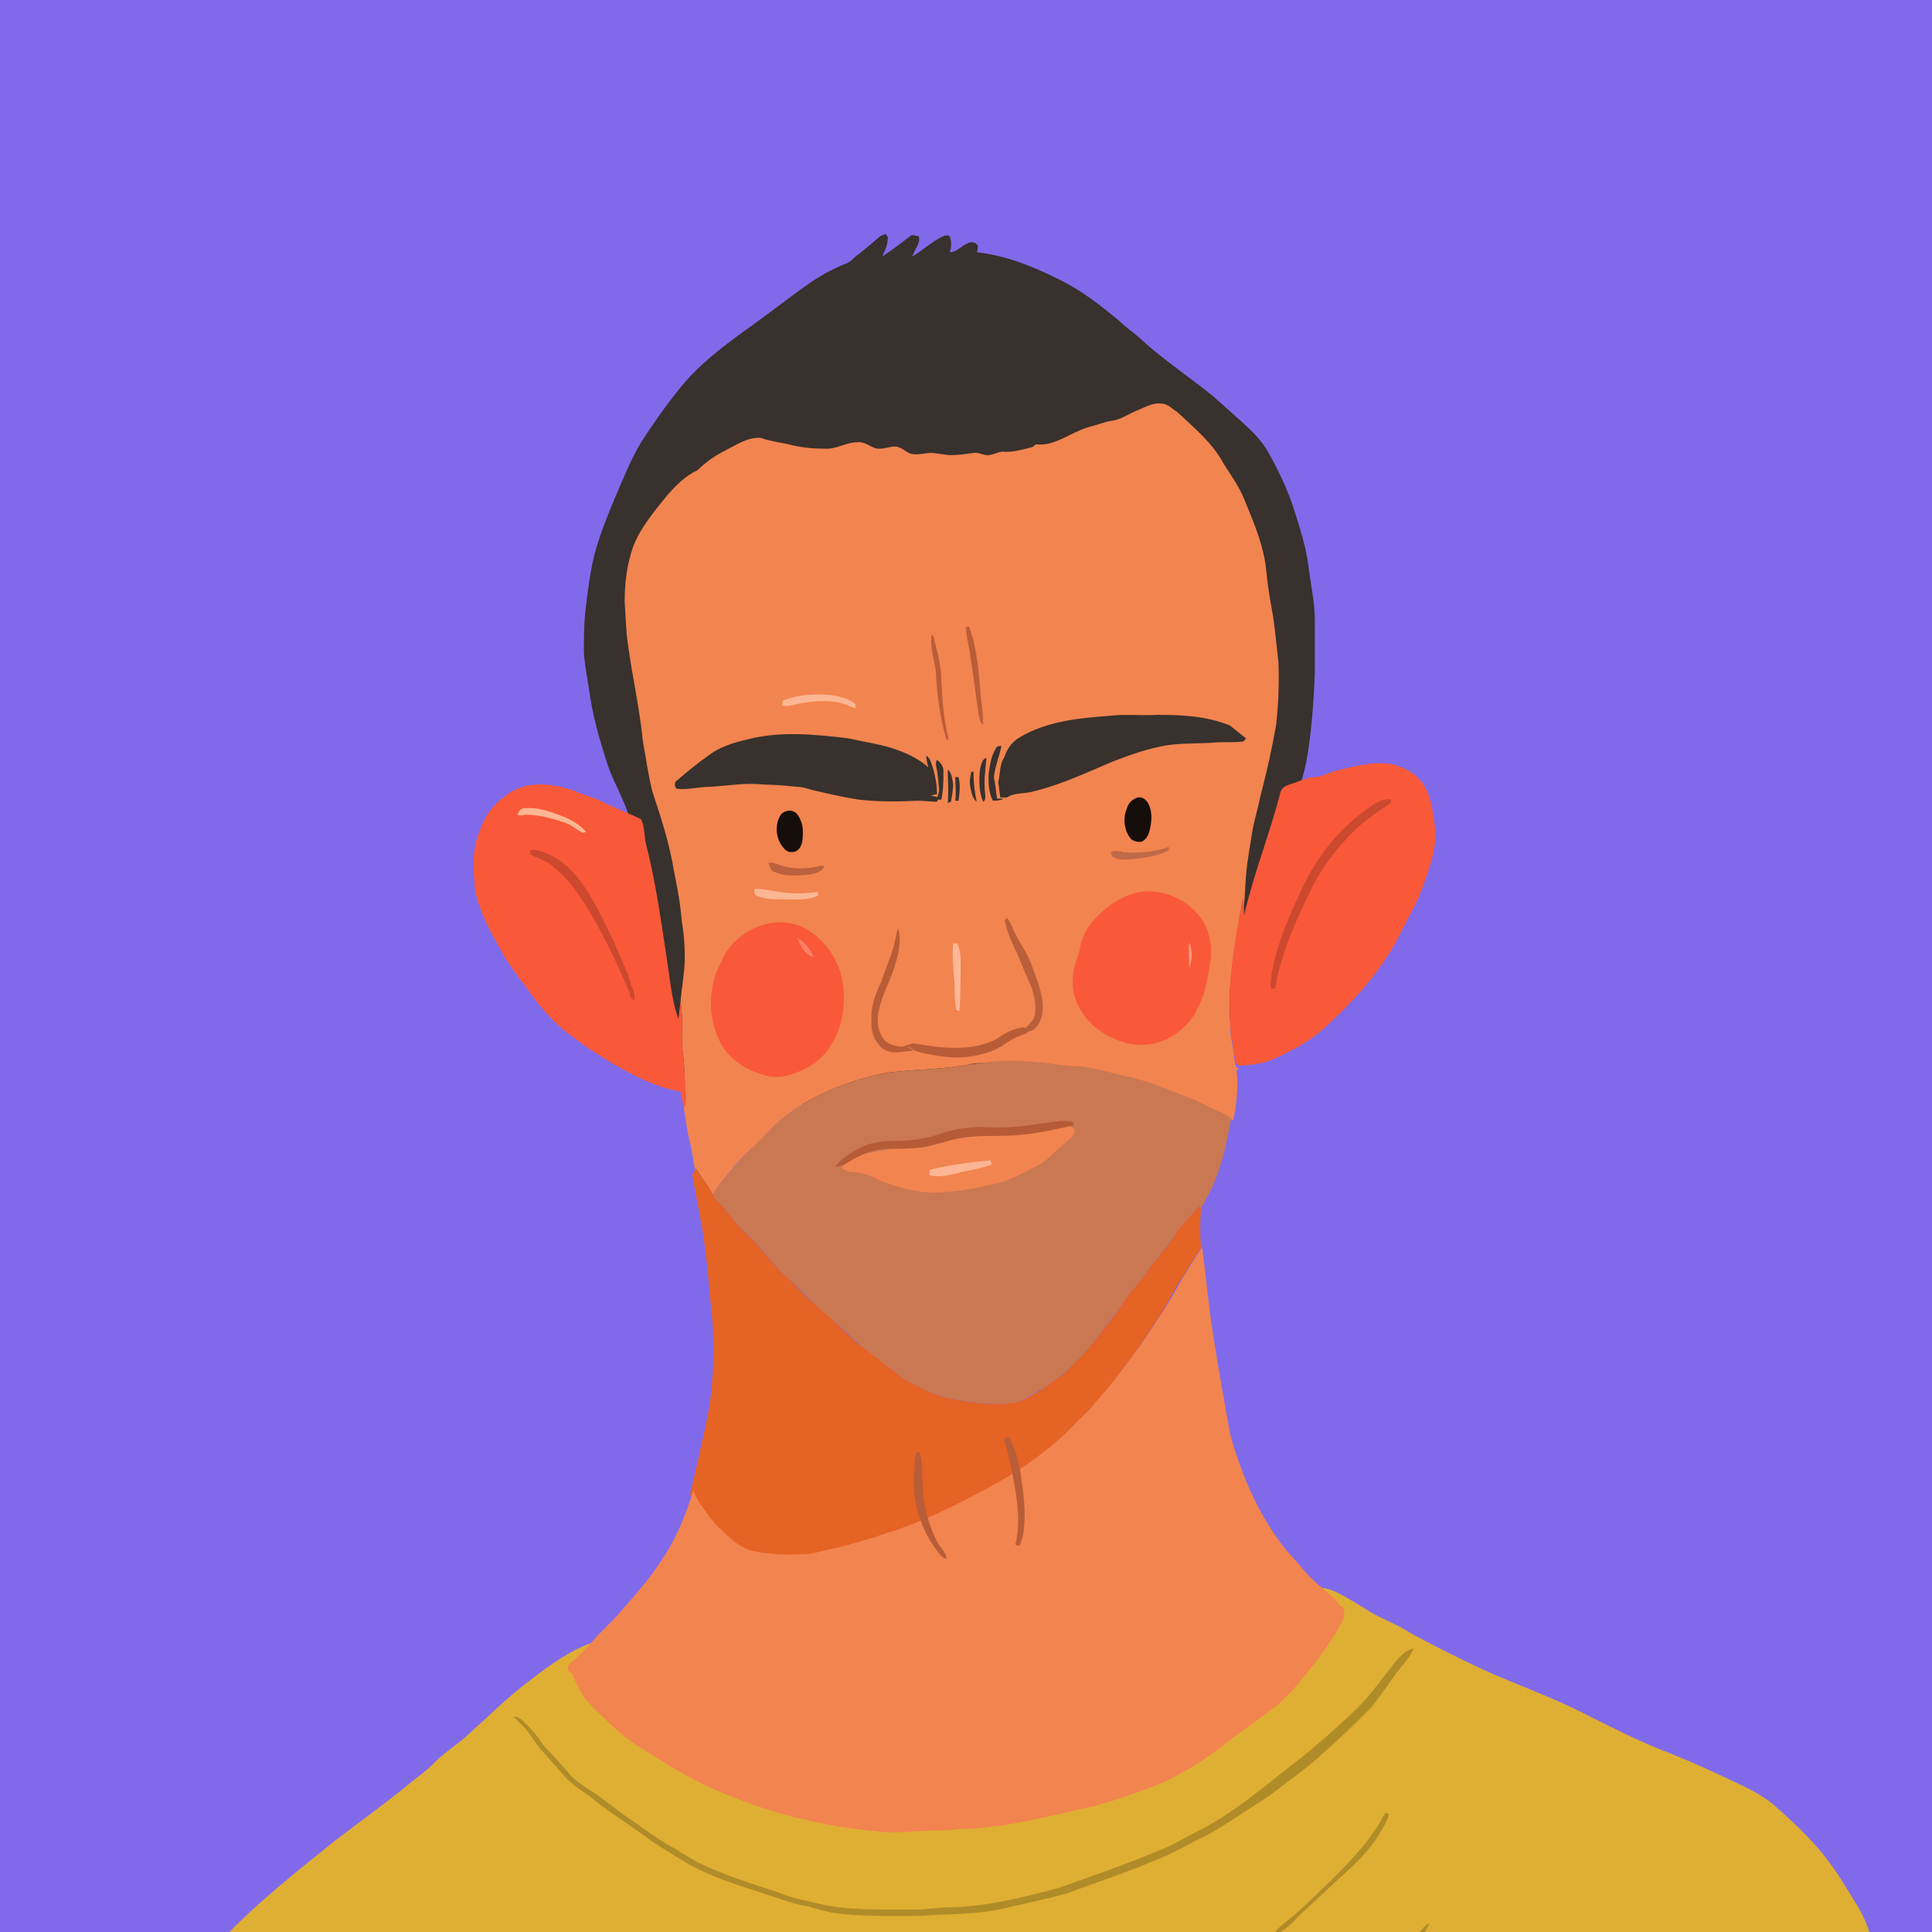
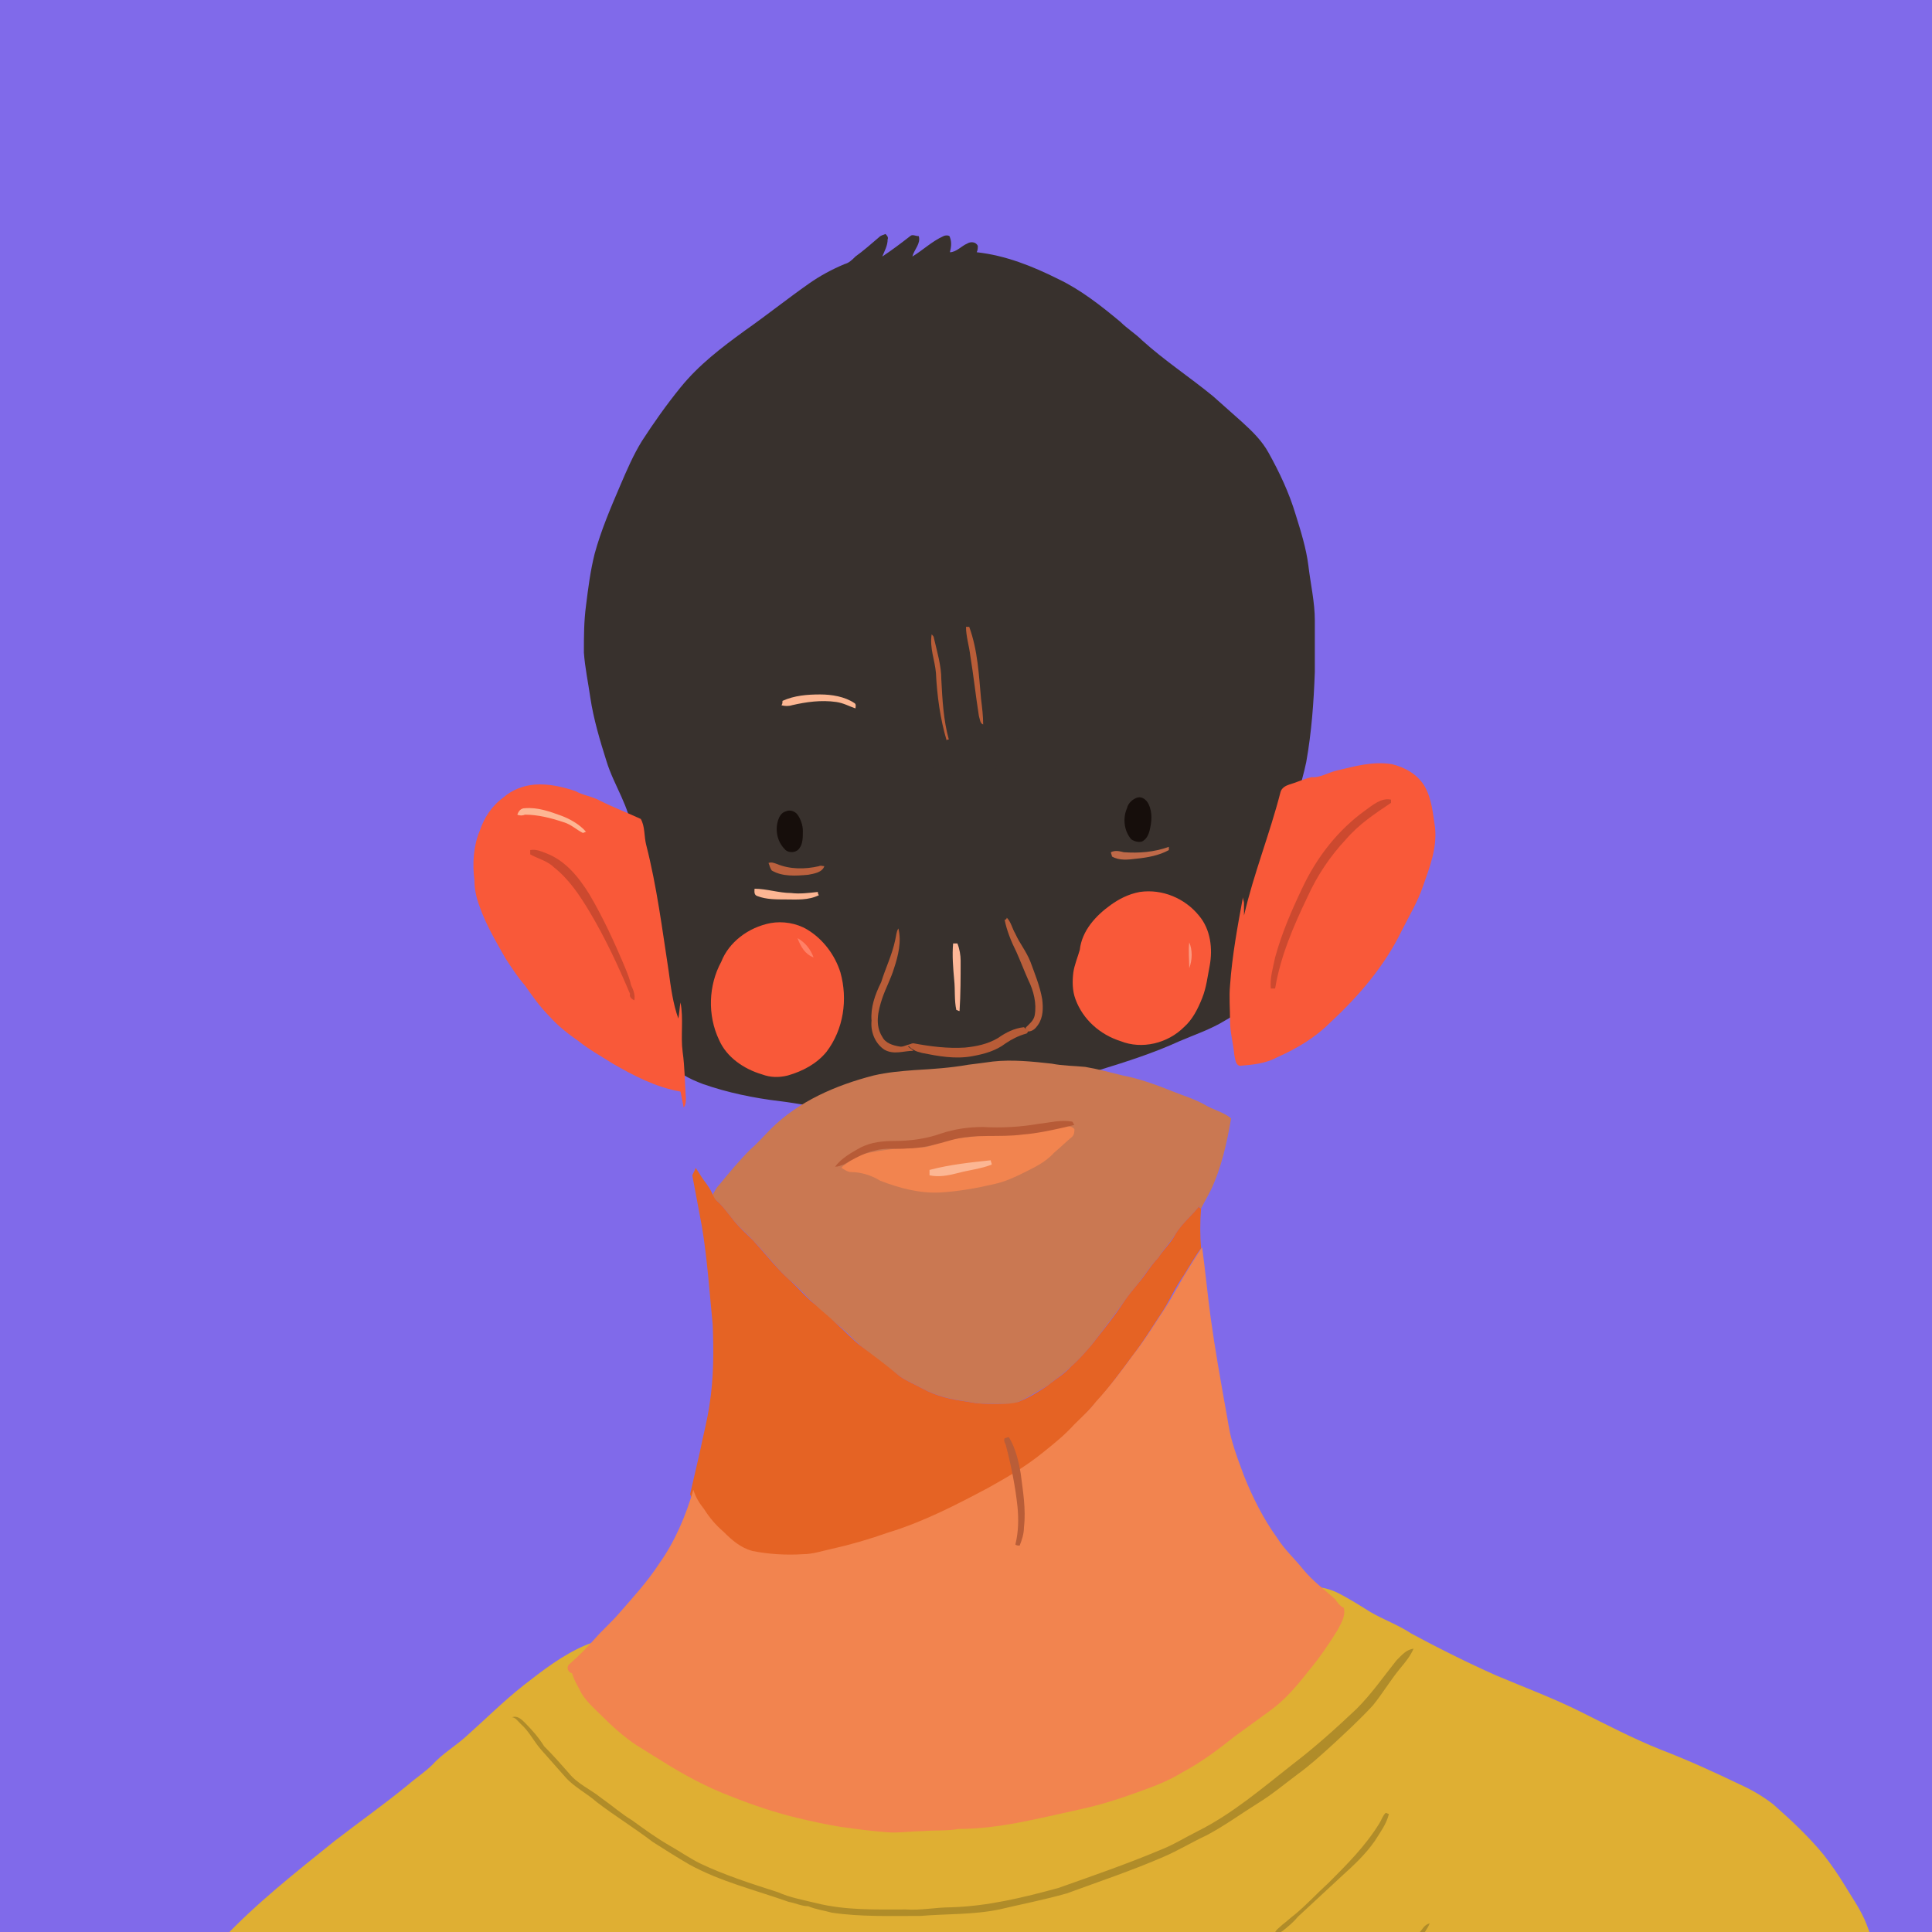
<svg xmlns="http://www.w3.org/2000/svg" xmlns:xlink="http://www.w3.org/1999/xlink" version="1.1" id="Layer_1" x="0px" y="0px" viewBox="0 0 180 180" style="enable-background:new 0 0 180 180;" xml:space="preserve">
  <style type="text/css">
	.st0{clip-path:url(#SVGID_2_);}
	.st1{fill:#DFAF33;}
	.st2{fill:#38312D;}
	.st3{fill:#F2844F;}
	.st4{fill:#F95939;}
	.st5{fill:#CA7852;}
	.st6{fill:#E56324;}
	.st7{fill:#B95D38;}
	.st8{fill:#FCB692;}
	.st9{fill:#160E0B;}
	.st10{fill:#FDB694;}
	.st11{fill:#BF6948;}
	.st12{fill:#BB613E;}
	.st13{fill:#FDB693;}
	.st14{fill:#BA5F3B;}
	.st15{fill:#FEB797;}
	.st16{fill:#FB9980;}
	.st17{fill:#FF8066;}
	.st18{fill:#CC492F;}
	.st19{fill:#B85C37;}
	.st20{fill:#B75B37;}
	.st21{fill:#FCB693;}
	.st22{fill:#B08C29;}
</style>
  <g>
    <defs>
      <rect id="SVGID_1_" width="180" height="180" />
    </defs>
    <use xlink:href="#SVGID_1_" style="overflow:visible;fill:#806AEA;" />
    <clipPath id="SVGID_2_">
      <use xlink:href="#SVGID_1_" style="overflow:visible;" />
    </clipPath>
    <g class="st0">
      <g>
        <path class="st1" d="M181,218.4c0.1-0.4,0.2-0.8,0.2-1.3c0.2-4.9-0.5-9.6-2.1-14.2c-0.2-3.1-0.7-6.1-1.5-9.1     c-0.1-0.3-0.2-0.5-0.3-0.8c-0.4-2.2-0.9-4.3-1.5-6.4c-0.7-2.6-1-5.3-2.1-7.8c-0.5-1.1-1.2-2.1-1.8-3.1c-0.6-1-1.3-2-2-2.9     c-1.4-1.7-3-3.2-4.7-4.7c-0.9-0.7-1.9-1.3-3-1.8c-2.5-1.2-4.9-2.3-7.5-3.3c-2.5-1-5-2.3-7.4-3.5c-2.6-1.3-5.3-2.3-7.9-3.4     c-2.7-1.2-5.3-2.5-7.9-3.9c-1.2-0.8-2.6-1.3-3.8-2c-0.8-0.5-1.6-1-2.5-1.5c-0.7-0.4-1.4-0.7-2.2-0.8c-1.5,0-3,0.1-4.6,0.1     c-3.4,0.1-6.9,0.1-10.3,0.1c-2.7,0-5.3,0-8,0.1c-2.5,0.1-5.1,0.2-7.6,0.3c-5.5,0.2-11.1,0.6-16.5,1.5c-3,0.5-6,1.2-8.9,1.9     c-2.6,0.6-5.1,1.3-7.7,1.7c-0.7,0.1-1.3,0.3-2,0.3c0.1,0,0.2-0.1,0.3-0.2c0-0.2,0-0.5-0.2-0.6c-1-0.4-2.1-0.2-3,0.2     c-2.1,0.9-3.9,2.3-5.7,3.7c-1.9,1.5-3.6,3.2-5.4,4.8c-1,0.9-2.2,1.6-3.1,2.6c-0.7,0.7-1.5,1.2-2.3,1.9c-2.2,1.8-4.6,3.5-6.8,5.2     c-3.6,2.9-7.3,5.8-10.5,9.2c-0.6,0.7-1.2,1.4-1.8,2.1c-0.5,0.4-1,0.9-1.5,1.3c-2.1,2-3.7,4.3-4.8,6.9c-0.5,1-0.9,2.1-1.3,3.1     c-2.6,5.2-4.5,10.8-6,16.4c-0.7,2.3-1.3,4.6-1.9,7c-0.1,0.2-0.1,0.4-0.1,0.6H181z" />
        <path class="st2" d="M81.9,22.1c0.2-0.2,0.4-0.2,0.6-0.3c0.1,0.1,0.3,0.3,0.2,0.5c0,0.6-0.3,1.1-0.5,1.6c0.9-0.6,1.7-1.2,2.6-1.9     c0.2-0.2,0.5,0,0.8,0c0.2,0.7-0.4,1.2-0.6,1.9c1-0.6,1.8-1.4,2.9-1.9c0.2-0.1,0.6-0.1,0.6,0.1c0.2,0.5,0.1,1,0,1.4     c0.6,0,1.1-0.6,1.6-0.8c0.3-0.2,0.8-0.2,1,0.2c0,0.2,0,0.4-0.1,0.6c2.7,0.3,5.2,1.3,7.6,2.5c2.1,1,4,2.5,5.8,4     c0.6,0.6,1.4,1.1,2,1.7c2.1,1.9,4.4,3.4,6.6,5.2c0.9,0.8,1.8,1.6,2.7,2.4c1,0.9,1.9,1.8,2.5,2.9c1,1.8,1.9,3.7,2.5,5.7     c0.5,1.6,1,3.2,1.2,4.8c0.2,1.7,0.6,3.4,0.6,5.1c0,1.6,0,3.2,0,4.8c-0.1,2.8-0.3,5.6-0.8,8.4c-0.2,1-0.5,1.9-0.7,2.9     c-0.1,0.7-0.5,1.4-0.5,2.2c-0.1,1.3-0.1,2.6-0.4,3.8c-0.4,2.7-0.5,5.4-1.2,8c-0.4,1.7-0.8,3.5-2,4.9c-0.8,0.9-1.7,1.7-2.8,2.3     c-1.3,0.8-2.8,1.3-4.2,1.9c-2.4,1.1-4.9,1.9-7.5,2.7c-2,0.6-3.9,1.1-5.9,1.6c-1.8,0.5-3.7,0.8-5.5,1.3c-1.4,0.3-2.8,0.6-4.2,0.7     c-3,0.3-5.9,0.2-8.9,0c-1.8-0.1-3.5-0.5-5.2-0.7c-2.5-0.3-4.9-0.8-7.2-1.6c-1.3-0.5-2.6-1.1-3.3-2.3c-1.1-1.8-1.9-3.8-2.4-5.9     c-0.4-1.5-0.6-3-0.7-4.6c-0.2-1.8-0.1-3.6-0.1-5.5c0-1.7,0-3.4-0.1-5.1c-0.2-2.4-1.7-4.4-2.4-6.7c-0.6-1.9-1.2-3.9-1.5-5.9     c-0.2-1.4-0.5-2.8-0.6-4.2c0-1.5,0-2.9,0.2-4.4c0.2-1.6,0.4-3.2,0.8-4.8c0.6-2.2,1.5-4.3,2.4-6.4c0.6-1.4,1.2-2.8,2-4.1     c1.1-1.7,2.3-3.4,3.6-5c1.7-2.1,3.8-3.7,6-5.3c2-1.4,4-3,6-4.4c1-0.7,2.1-1.3,3.3-1.8c0.4-0.1,0.7-0.4,1-0.7     C80.4,23.4,81.2,22.7,81.9,22.1z" />
      </g>
      <g>
-         <path class="st3" d="M105.8,38.3c0.8-0.3,1.5-0.8,2.4-0.7c0.6,0,1,0.5,1.5,0.8c1.6,1.5,3.3,2.9,4.3,4.8c0.7,1.1,1.5,2.2,2,3.5     c0.9,2.2,1.8,4.3,2,6.7c0.1,1.1,0.3,2.3,0.5,3.4c0.3,1.6,0.4,3.2,0.6,4.8c0.1,2,0,4-0.2,5.9c-0.4,2.3-0.9,4.5-1.5,6.8     c-0.2,1-0.5,2-0.7,3c-0.2,1.4-0.5,2.8-0.6,4.2c-0.1,1-0.1,1.9-0.2,2.9c0-0.2-0.1-0.4-0.1-0.5c-0.5,2.7-1,5.4-1.2,8.2     c-0.1,1.1,0,2.2,0,3.3c0,1.1,0.3,2.1,0.4,3.2c0.1,0.3,0,0.9,0.5,1l0.1,0c-0.1,0-0.3,0-0.4,0.1c0.2,1.6,0,3.1-0.3,4.7     c-0.8-0.6-1.7-0.8-2.5-1.3c-0.9-0.5-1.9-0.8-2.9-1.2c-1.5-0.6-3.1-1.2-4.7-1.5c-1.2-0.2-2.3-0.6-3.5-0.8c-1-0.1-2.1-0.1-3.1-0.3     c-1.8-0.2-3.7-0.4-5.5-0.2C91.8,99,91,99,90.2,99.2c-1.7,0.3-3.3,0.4-5,0.5c-1.3,0.1-2.6,0.2-3.8,0.5c-3.5,0.9-7,2.4-9.6,5     c-0.6,0.7-1.2,1.4-1.9,1.9c-1.1,1-2,2.2-2.9,3.3c-0.2,0.3-0.4,0.6-0.6,0.9c-0.2-0.5-0.5-0.8-0.8-1.3c-0.3-0.4-0.5-0.8-0.8-1.2     c0,0.1,0,0.3,0,0.4c-0.2-0.9-0.3-1.8-0.5-2.7c-0.3-1.1-0.4-2.2-0.6-3.3l0,0c0.2-0.3,0.2-0.6,0.2-0.9c-0.1-1.4-0.1-2.9-0.3-4.3     c-0.2-1.5,0.1-3.1-0.2-4.6c0.1-1.4,0.4-2.8,0.4-4.2c0-1.2-0.1-2.4-0.3-3.5c-0.1-1.5-0.4-3-0.7-4.5c-0.4-2.5-1.2-5-2-7.4     c-0.4-1.5-0.6-3.1-0.9-4.7c-0.3-3.1-1-6.1-1.4-9.1c-0.2-1.3-0.2-2.6-0.3-3.9c0-1.8,0.2-3.5,0.8-5.2c0.7-1.8,2-3.3,3.2-4.8     c0.8-0.9,1.7-1.8,2.8-2.3c0.8-0.8,1.7-1.4,2.7-1.9c1-0.5,2-1.2,3.2-1.1c0.8,0.3,1.7,0.4,2.6,0.6c1.1,0.3,2.2,0.4,3.3,0.4     c1.1,0.1,2-0.6,3.1-0.6c0.8-0.1,1.4,0.7,2.1,0.6c0.5,0,0.9-0.2,1.4-0.2c0.6,0,1,0.6,1.6,0.7c0.6,0.1,1.2-0.1,1.7-0.1     c0.6,0,1.3,0.2,1.9,0.2c0.7,0,1.4-0.1,2.1-0.2c0.5-0.1,1,0.3,1.5,0.2c0.5-0.1,1-0.4,1.5-0.3c0.8,0,1.5-0.2,2.3-0.4     c0.2,0,0.4-0.2,0.5-0.3c1.8,0.2,3.2-1.1,4.9-1.6c0.8-0.2,1.5-0.5,2.2-0.6C104.4,39.1,105.1,38.6,105.8,38.3z" />
        <path class="st4" d="M124.5,71.8c1.7-0.4,3.4-0.9,5.2-0.6c1.2,0.3,2.3,0.9,3,2c0.7,1.2,0.8,2.6,1,3.9c0.2,1.9-0.5,3.7-1.1,5.4     c-0.5,1.5-1.3,2.8-2,4.2c-1.6,3.3-4,6.1-6.7,8.6c-1.4,1.4-3.1,2.4-4.9,3.2c-1.1,0.6-2.3,0.7-3.5,0.8c-0.4-0.1-0.4-0.6-0.5-1     c-0.1-1.1-0.4-2.1-0.4-3.2c0-1.1-0.1-2.2,0-3.3c0.2-2.8,0.7-5.5,1.2-8.2c0,0.2,0.1,0.4,0.1,0.5c0,0.4,0,0.8,0,1.2     c0.9-3.9,2.4-7.6,3.4-11.5c0.1-0.4,0.5-0.6,0.8-0.7c0.7-0.2,1.3-0.5,2.1-0.7C122.9,72.5,123.7,72,124.5,71.8z" />
        <path class="st4" d="M46.9,74.3c0.8-0.7,1.8-1.1,2.9-1.2c1.3-0.1,2.6,0.2,3.8,0.6c0.7,0.4,1.6,0.5,2.3,0.9     c1.2,0.6,2.5,1.1,3.8,1.7c0.4,0.7,0.3,1.6,0.5,2.4c1,3.9,1.5,7.9,2.1,11.8c0.2,1.5,0.4,3,0.9,4.4c0.1-0.5,0.1-1,0.2-1.5     c0.3,1.5,0,3.1,0.2,4.6c0.2,1.4,0.2,2.9,0.3,4.3c0,0.3,0,0.6-0.2,0.9c-0.1-0.5-0.2-1-0.3-1.5c-2.3-0.4-4.4-1.5-6.3-2.6     c-1.1-0.7-2.2-1.3-3.2-2.1c-1-0.7-1.9-1.4-2.7-2.3c-0.9-0.9-1.6-1.9-2.3-2.9c-0.7-0.8-1.2-1.6-1.8-2.5c-0.9-1.6-1.8-3.1-2.4-4.8     c-0.3-0.8-0.5-1.6-0.5-2.5c-0.2-1.5-0.1-3.2,0.5-4.6C45.1,76.2,45.8,75.1,46.9,74.3z" />
        <path class="st5" d="M90.2,99.2c0.8-0.1,1.6-0.2,2.3-0.3c1.8-0.2,3.7,0,5.5,0.2c1,0.2,2.1,0.2,3.1,0.3c1.2,0.2,2.3,0.5,3.5,0.8     c1.6,0.3,3.2,0.9,4.7,1.5c1,0.4,2,0.7,2.9,1.2c0.8,0.5,1.8,0.7,2.5,1.3c-0.4,2.3-0.9,4.6-1.9,6.7c-0.3,0.6-0.6,1.1-0.9,1.7     c0,0-0.1-0.1-0.2-0.2c-0.7,0.9-1.6,1.6-2.2,2.6c-0.5,0.8-1.1,1.4-1.6,2.2c-0.7,0.7-1.2,1.5-1.8,2.3c-0.5,0.6-1,1.2-1.4,1.8     c-1,1.4-2,2.7-3,4c-0.6,0.7-1.2,1.4-1.9,2c-0.7,0.7-1.5,1.2-2.2,1.8c-0.9,0.5-1.8,1.1-2.7,1.5c-0.6,0.3-1.4,0.2-2,0.2     c-0.9,0-1.8,0-2.7-0.2c-1.4-0.2-2.9-0.5-4.2-1.2c-0.7-0.4-1.5-0.7-2.2-1.2c-1.2-0.9-2.4-1.8-3.6-2.8c-0.8-0.7-1.5-1.5-2.3-2.1     c-0.7-0.6-1.4-1.1-2-1.8c-0.8-0.7-1.5-1.6-2.4-2.3c-1.2-1.1-2.2-2.5-3.3-3.6c-0.6-0.7-1.4-1.3-2-2.1c-0.5-0.6-0.9-1.2-1.5-1.7     c-0.2-0.1-0.3-0.3-0.3-0.5c0.2-0.3,0.3-0.6,0.6-0.9c0.9-1.1,1.9-2.3,2.9-3.3c0.7-0.6,1.3-1.3,1.9-1.9c2.6-2.6,6.1-4.1,9.6-5     c1.3-0.3,2.5-0.4,3.8-0.5C86.9,99.6,88.5,99.5,90.2,99.2z" />
        <path class="st6" d="M64.8,108.8c0.3,0.4,0.5,0.8,0.8,1.2c0.3,0.4,0.6,0.8,0.8,1.3c0.1,0.2,0.2,0.4,0.3,0.5     c0.6,0.5,1,1.1,1.5,1.7c0.6,0.8,1.3,1.4,2,2.1c1.1,1.2,2.1,2.5,3.3,3.6c0.8,0.7,1.5,1.6,2.4,2.3c0.6,0.6,1.4,1.2,2,1.8     c0.8,0.7,1.5,1.5,2.3,2.1c1.2,0.9,2.4,1.8,3.6,2.8c0.7,0.5,1.5,0.8,2.2,1.2c1.3,0.7,2.7,1,4.2,1.2c0.9,0.2,1.8,0.2,2.7,0.2     c0.7,0,1.4,0,2-0.2c1-0.4,1.8-0.9,2.7-1.5c0.7-0.6,1.6-1.1,2.2-1.8c0.7-0.6,1.3-1.3,1.9-2c1-1.3,2.1-2.6,3-4     c0.4-0.6,0.9-1.2,1.4-1.8c0.6-0.7,1.1-1.6,1.8-2.3c0.5-0.8,1.2-1.4,1.6-2.2c0.6-1,1.5-1.7,2.2-2.6c0,0.1,0.1,0.1,0.2,0.2     c-0.1,1.2-0.1,2.5,0,3.7c-0.6,0.8-1.1,1.7-1.6,2.5c-0.8,1.1-1.3,2.3-2,3.4c-1,1.5-1.9,3-3,4.4c-1.1,1.5-2.2,3-3.5,4.4     c-0.6,0.7-1.3,1.4-2,2.1c-0.9,0.9-1.9,1.7-2.9,2.6c-1.6,1.3-3.3,2.3-5.1,3.3c-3,1.6-6.1,3.2-9.4,4.2c-1.7,0.5-3.5,1.1-5.2,1.5     c-0.9,0.2-1.8,0.4-2.7,0.5c-1.6,0.1-3.1,0-4.7-0.3c-1.1-0.3-1.9-1-2.7-1.8c-0.7-0.6-1.3-1.3-1.8-2.1c-0.4-0.6-0.8-1.2-1-1.8     c0.3-1.3,0.6-2.6,0.9-3.9c0.3-1.5,0.7-3,0.9-4.4c0.4-2.5,0.4-5,0.3-7.5c-0.3-3-0.5-6.1-1-9.1c-0.3-1.6-0.6-3.2-0.9-4.8     C64.7,109.1,64.8,108.9,64.8,108.8z" />
        <path class="st3" d="M112,116.2c0.3,2.2,0.5,4.4,0.8,6.6c0.4,2.9,0.9,5.7,1.4,8.5c0.2,1,0.3,2,0.6,3c0.3,1.1,0.7,2.1,1.1,3.2     c0.8,2,1.8,4,3.1,5.8c0.7,1.1,1.6,1.9,2.4,2.9c0.9,1.1,2,1.9,3,2.8c0.2,0.3,0.4,0.6,0.8,0.8c0.2,0.8-0.3,1.5-0.6,2.1     c-0.8,1.3-1.7,2.6-2.7,3.8c-1.1,1.4-2.2,2.7-3.6,3.7c-1.1,0.8-2.2,1.6-3.3,2.4c-1.5,1.2-3.1,2.4-4.8,3.3c-1.3,0.8-2.6,1.3-4,1.8     c-1.9,0.7-3.8,1.3-5.7,1.7c-3.7,0.8-7.4,1.8-11.2,1.8c-1.1,0.2-2.2,0.1-3.3,0.2c-1.1,0-2.3,0.2-3.4,0.1c-1.4-0.1-2.9-0.3-4.3-0.5     c-1.3-0.2-2.6-0.5-3.9-0.8c-2.1-0.5-4.2-1.2-6.2-2c-2.4-0.9-4.6-2.1-6.8-3.5c-0.7-0.4-1.4-0.9-2.1-1.3c-1.2-0.8-2.3-1.8-3.3-2.8     c-0.6-0.6-1.3-1.2-1.8-2c-0.3-0.6-0.7-1.2-0.9-1.9c-0.4-0.1-0.6-0.6-0.2-0.9c0.8-0.7,1.6-1.5,2.3-2.3c0.7-0.8,1.5-1.5,2.2-2.3     c1.3-1.5,2.7-3,3.8-4.7c1.5-2.1,2.5-4.5,3.2-6.9c0.2,0.7,0.6,1.3,1,1.8c0.5,0.8,1.1,1.5,1.8,2.1c0.8,0.8,1.6,1.5,2.7,1.8     c1.5,0.3,3.1,0.4,4.7,0.3c0.9,0,1.8-0.3,2.7-0.5c1.8-0.4,3.5-0.9,5.2-1.5c3.3-1,6.4-2.6,9.4-4.2c1.8-1,3.5-2,5.1-3.3     c1-0.8,2-1.6,2.9-2.6c0.7-0.7,1.4-1.3,2-2.1c1.3-1.4,2.4-2.9,3.5-4.4c1.1-1.4,2-2.9,3-4.4c0.7-1.1,1.3-2.3,2-3.4     C110.9,117.9,111.4,117.1,112,116.2z" />
      </g>
      <g>
        <path class="st3" d="M98.5,105.1c0.5,0,1.2-0.4,1.6,0.1c0,0.2,0,0.5-0.2,0.7c-0.6,0.5-1.1,1-1.7,1.5c-0.8,0.9-1.9,1.4-2.9,1.9     c-0.8,0.4-1.7,0.8-2.6,1c-1.7,0.4-3.4,0.7-5.1,0.8c-1.9,0.1-3.8-0.4-5.6-1.1c-0.8-0.5-1.8-0.8-2.7-0.8c-0.3,0-0.6-0.2-0.9-0.4     c0.2-0.3,0.6-0.4,0.8-0.7c0.3-0.4,0.8-0.5,1.3-0.6c1.8-0.4,3.6-0.6,5.4-0.6c0.6,0,1.2-0.3,1.8-0.5c0.7-0.3,1.4-0.3,2.1-0.4     c1.5-0.2,3.1-0.4,4.6-0.6c0.7-0.1,1.4,0,2-0.1C97,105.1,97.8,105.1,98.5,105.1z" />
        <path class="st7" d="M90,58.4c0.1,0,0.2,0,0.3,0c0.8,2.2,0.9,4.5,1.1,6.7c0.1,0.8,0.2,1.6,0.2,2.4c-0.3-0.1-0.3-0.5-0.4-0.8     c-0.3-1.9-0.5-3.8-0.8-5.6C90.3,60.2,90,59.3,90,58.4z" />
        <path class="st7" d="M86.8,59.1c0.1,0.1,0.2,0.2,0.2,0.3c0.3,1.3,0.7,2.6,0.7,3.9c0.1,1.9,0.2,3.8,0.7,5.6c-0.1,0-0.2,0-0.2,0.1     c-0.6-2-0.9-4.2-1-6.3C87.1,61.5,86.6,60.4,86.8,59.1z" />
        <path class="st8" d="M72.9,65.3c1.1-0.5,2.3-0.6,3.5-0.6c1.1,0,2.3,0.2,3.2,0.8c0.2,0.1,0.1,0.4,0.1,0.5     c-0.6-0.2-1.1-0.5-1.8-0.6c-1.4-0.2-2.8,0-4.1,0.3c-0.3,0.1-0.7,0.1-1,0C72.9,65.6,72.9,65.5,72.9,65.3z" />
        <path class="st2" d="M95,68.7c2.5-1.5,5.5-1.8,8.3-2c1.5-0.2,3,0,4.5-0.1c2.3,0,4.6,0.1,6.8,1c0.5,0.4,1,0.8,1.5,1.2     c-0.1,0.1-0.2,0.3-0.4,0.3c-0.9,0.1-1.9,0-2.8,0.1c-1.7,0.1-3.4,0-5,0.4c-1.4,0.3-2.8,0.8-4.1,1.3c-2.4,1-4.9,2.2-7.4,2.8     c-0.9,0.3-1.8,0.1-2.6,0.6c-0.2,0-0.4,0-0.6,0c-0.1-0.5-0.1-0.9-0.2-1.4c0.2-0.8,0.1-1.7,0.6-2.4C93.8,69.8,94.3,69.1,95,68.7z      M69.6,68.9c-1.3,0.3-2.6,0.7-3.6,1.5c-1,0.7-2,1.5-2.9,2.3c-0.3,0.1-0.3,0.7,0,0.8c1,0.1,2-0.2,3.1-0.2c1.7-0.1,3.3-0.4,5-0.2     c1,0,2,0.1,3,0.2c0.7,0,1.3,0.3,1.9,0.4c1.3,0.3,2.6,0.6,3.9,0.8c1.8,0.2,3.6,0.2,5.5,0.1c0.6,0,1.2,0.1,1.8,0.1     c0,0,0.1-0.3,0.2-0.3c-0.2-0.2-0.5-0.2-0.8-0.3c0.2,0,0.4-0.1,0.6-0.1c0-1-0.2-1.9-0.5-2.8c-0.1-0.3-0.2-0.6-0.5-0.8     c0,0.4,0.1,0.8,0.2,1.1c-1-0.9-2.2-1.4-3.4-1.8c-1.3-0.4-2.7-0.6-4-0.9C75.9,68.4,72.6,68.1,69.6,68.9z M92.8,69.7     c-0.5,0.8-0.6,1.7-0.7,2.5c0,0.8,0,1.6,0.4,2.4c0.3,0,0.7,0,1-0.2c-0.2,0-0.4,0-0.6,0c-0.1-0.5-0.1-0.9-0.2-1.4     c0-0.2-0.1-0.4-0.1-0.6c0.1-1,0.5-1.9,0.7-2.9C93.1,69.5,92.9,69.5,92.8,69.7z M91.3,71.7c-0.1,1-0.1,2.1,0.3,3     c0.2-0.1,0.2-0.4,0.2-0.6c-0.1-0.8-0.1-1.6,0-2.3c0-0.4,0.1-0.8,0.1-1.2C91.5,70.7,91.4,71.3,91.3,71.7z M87.2,71.3     c0.2,0.8,0.2,1.5,0.3,2.3c0,0.2-0.1,0.5-0.2,0.7c0,0.1-0.1,0.2-0.1,0.2c0.2,0,0.3,0,0.5,0c0.2-0.9,0.2-1.8,0.2-2.7     c0-0.4-0.3-0.8-0.6-1C87.2,70.9,87.2,71.1,87.2,71.3z M88.3,71.7c0,1,0.1,2,0,3.1c0.1,0,0.2-0.1,0.3-0.1c0.1-0.6,0.2-1.1,0.2-1.7     C88.7,72.6,88.7,72,88.3,71.7z M90.5,71.9c-0.1,0.4-0.2,0.9-0.1,1.4c0.1,0.5,0.2,1.1,0.6,1.4c-0.2-0.9-0.3-1.8-0.3-2.8     C90.8,71.9,90.6,71.9,90.5,71.9z M89,72.4c0,0.7,0.1,1.5,0,2.2c0.1,0,0.2,0,0.3,0c0.1-0.7,0.2-1.5,0-2.2     C89.3,72.4,89.1,72.4,89,72.4z" />
        <path class="st9" d="M106,74.3c0.4-0.1,0.8,0.2,1,0.6c0.4,0.8,0.3,1.7,0.1,2.5c-0.1,0.4-0.3,0.8-0.7,1c-0.3,0.1-0.7,0-1-0.2     c-0.7-0.8-0.8-2-0.4-2.9C105.1,74.8,105.6,74.4,106,74.3z" />
        <path class="st10" d="M48.2,75.9c0.1-0.3,0.3-0.6,0.7-0.6c1.2-0.1,2.3,0.3,3.4,0.7c0.8,0.3,1.7,0.8,2.3,1.5     c-0.1,0-0.2,0.1-0.3,0.1c-0.6-0.3-1.1-0.8-1.8-1c-1.2-0.4-2.4-0.7-3.6-0.7C48.7,76,48.4,76,48.2,75.9z" />
        <path class="st9" d="M73.2,75.6c0.4-0.2,0.9,0,1.1,0.3c0.3,0.4,0.5,1,0.5,1.5c0,0.6,0,1.2-0.3,1.6c-0.3,0.5-1.1,0.5-1.4,0.1     c-0.7-0.7-0.9-1.8-0.6-2.7C72.6,76.1,72.8,75.7,73.2,75.6z" />
        <path class="st11" d="M104.7,79.4c1.4,0.1,2.8,0,4.2-0.5c0,0.1,0,0.2,0,0.3c-0.9,0.5-2,0.7-3,0.8c-0.8,0.1-1.6,0.2-2.3-0.2     c0-0.1-0.1-0.3-0.1-0.4C103.9,79.2,104.3,79.3,104.7,79.4z" />
        <path class="st12" d="M71.6,80.4c0.3-0.1,0.5,0,0.8,0.1c1.2,0.5,2.6,0.5,3.9,0.2c0.2-0.1,0.3,0,0.5,0c-0.2,0.6-1,0.7-1.5,0.8     c-1.1,0.1-2.4,0.2-3.4-0.4C71.7,80.8,71.7,80.6,71.6,80.4z" />
        <path class="st13" d="M70.3,82.8c1.1,0,2.3,0.4,3.4,0.4c0.8,0.1,1.6,0,2.5-0.1c0,0.1,0,0.2,0.1,0.3c-1,0.5-2.1,0.4-3.1,0.4     c-0.9,0-1.8,0-2.6-0.3C70.2,83.4,70.3,83,70.3,82.8z" />
        <path class="st4" d="M106.2,83.1c2.1-0.3,4.2,0.6,5.5,2.2c1.1,1.3,1.3,3.1,1,4.7c-0.2,1-0.3,2-0.7,3c-0.4,1-0.9,2-1.7,2.7     c-1.5,1.5-3.9,2.1-5.9,1.3c-1.9-0.6-3.5-2-4.2-3.9c-0.3-0.8-0.3-1.7-0.2-2.5c0.1-0.7,0.4-1.4,0.6-2.1c0.2-1.8,1.5-3.2,2.9-4.2     C104.2,83.8,105.1,83.3,106.2,83.1z" />
        <path class="st14" d="M93.6,85.7c0.1,0,0.2-0.1,0.2-0.2c0.4,0.4,0.5,1,0.8,1.5c0.4,0.9,1,1.6,1.4,2.6c0.4,1.1,0.9,2.3,1.1,3.5     c0.1,0.8,0.1,1.7-0.4,2.4c-0.2,0.3-0.5,0.6-0.9,0.6c-0.2-0.1-0.3-0.3-0.2-0.4c0.3-0.3,0.7-0.6,0.8-1.1c0.2-1.1-0.1-2.3-0.6-3.3     c-0.4-0.9-0.7-1.7-1.1-2.6C94.2,87.7,93.8,86.7,93.6,85.7z" />
        <path class="st4" d="M71.8,86c1.1-0.2,2.4,0,3.4,0.6c1.5,0.9,2.6,2.4,3.1,4c0.7,2.5,0.3,5.3-1.3,7.4c-0.9,1.1-2.2,1.8-3.6,2.2     c-0.8,0.2-1.6,0.2-2.4-0.1c-1.7-0.5-3.3-1.6-4-3.2c-1.1-2.3-1-5.1,0.2-7.3C67.9,87.8,69.7,86.4,71.8,86z" />
        <path class="st7" d="M83.4,87.6c0.1-0.4,0.1-0.8,0.3-1.1c0.3,1.2,0,2.5-0.4,3.7c-0.3,1-0.8,1.9-1.1,2.8c-0.4,1.2-0.7,2.5,0,3.6     c0.3,0.6,1,0.8,1.6,0.9c0.4,0.1,0.8-0.3,1.3-0.2c-0.2,0.1-0.3,0.1-0.5,0.2c0.1,0.1,0.3,0.2,0.5,0.4c-0.9,0-1.8,0.4-2.7-0.1     c-0.9-0.6-1.3-1.7-1.2-2.7c-0.1-1.2,0.3-2.4,0.9-3.6C82.5,90.2,83.1,89,83.4,87.6z" />
        <path class="st15" d="M88.8,87.9c0.1,0,0.3,0,0.4,0c0.2,0.5,0.3,1.1,0.3,1.6c0,1.6,0,3.1-0.1,4.7c-0.1,0-0.2-0.1-0.3-0.1     c-0.2-0.9-0.1-1.9-0.2-2.8C88.8,90.2,88.7,89,88.8,87.9z" />
        <path class="st16" d="M110.8,87.8c0.3,0.7,0.3,1.6,0,2.4C110.8,89.4,110.7,88.6,110.8,87.8z" />
        <path class="st17" d="M74.3,87.4c0.7,0.4,1.2,1,1.5,1.8C75,88.9,74.6,88.2,74.3,87.4z" />
        <path class="st18" d="M127.2,75.5c0.7-0.5,1.5-1.2,2.4-1c0,0.1,0,0.2,0,0.3c-1.5,1-3,2-4.2,3.4c-1.5,1.6-2.7,3.4-3.6,5.4     c-1.3,2.7-2.5,5.5-3,8.5c-0.1,0-0.3,0-0.4,0c-0.1-1,0.2-1.9,0.4-2.9c0.6-2.2,1.5-4.3,2.5-6.4C122.7,79.8,124.7,77.3,127.2,75.5z      M49.4,79.2c0,0.1,0,0.3,0,0.4c0.7,0.4,1.6,0.6,2.2,1.2c1.4,1.1,2.4,2.6,3.3,4.1c1.5,2.5,2.7,5.1,3.8,7.7c0-0.3,0.1-0.5,0.1-0.8     c-0.1-0.5-0.3-1-0.5-1.5c-1-2.4-2.1-4.8-3.4-7c-1-1.6-2.2-3.1-4-3.8C50.4,79.3,49.9,79.1,49.4,79.2z M58.8,91.8     c0,0.3-0.1,0.5-0.1,0.8c-0.1,0.3,0.2,0.5,0.4,0.6C59.2,92.7,59,92.2,58.8,91.8z" />
        <path class="st19" d="M93,96.7c0.7-0.5,1.5-0.9,2.4-1c0.1,0.1,0.2,0.2,0.4,0.3c0,0.1-0.1,0.3-0.2,0.3c-0.7,0.2-1.3,0.5-1.9,0.9     c-0.9,0.7-2,1-3.1,1.2c-1.6,0.3-3.2,0-4.7-0.3c-0.3-0.1-0.5-0.1-0.8-0.3c-0.2-0.1-0.3-0.2-0.5-0.4c0.2-0.1,0.3-0.2,0.5-0.2     c1.6,0.3,3.2,0.5,4.8,0.4C90.9,97.5,92,97.3,93,96.7z" />
        <path class="st20" d="M96.8,104.7c1-0.1,2-0.4,3.1-0.2c0.1,0.1,0.1,0.2,0.2,0.3c-0.3,0.1-0.5,0.1-0.8,0.2c-1.3,0.3-2.7,0.6-4,0.7     c-2.2,0.3-4.4-0.1-6.6,0.5c-1.4,0.4-2.8,0.8-4.2,0.8c-1,0.1-2-0.1-3,0.2c-1,0.2-2,0.8-2.9,1.3c-0.3,0.1-0.5,0.2-0.8,0.2     c0.6-0.8,1.5-1.3,2.4-1.8c1-0.5,2.1-0.6,3.2-0.6c1.4,0,2.9-0.2,4.3-0.7c1.2-0.4,2.5-0.6,3.9-0.6C93.3,105.1,95.1,105,96.8,104.7z     " />
        <path class="st21" d="M86.6,109c1.9-0.5,3.8-0.7,5.7-0.9c0,0.1,0.1,0.3,0.1,0.4c-1,0.4-2.1,0.5-3.2,0.8c-0.8,0.2-1.7,0.4-2.6,0.2     C86.6,109.3,86.6,109.2,86.6,109z" />
        <path class="st7" d="M93.6,134c0.1,0,0.2-0.1,0.4-0.1c0.6,1,0.9,2.2,1.1,3.4c0.2,1.6,0.5,3.3,0.3,5c0,0.6-0.2,1.2-0.4,1.7     c-0.1,0-0.3,0-0.4-0.1c0.3-1.2,0.3-2.4,0.2-3.5c-0.2-1.9-0.6-3.9-1.1-5.8C93.6,134.4,93.5,134.2,93.6,134z" />
-         <path class="st7" d="M85.4,135.3c0.1,0,0.2,0,0.3,0c0.3,1.2,0.2,2.4,0.3,3.6c0.1,1.7,0.6,3.4,1.4,4.9c0.3,0.5,0.7,0.8,0.8,1.4     c-0.4,0-0.6-0.3-0.8-0.6c-0.9-1.1-1.5-2.4-1.9-3.8c-0.4-1.3-0.4-2.7-0.3-4C85.2,136.3,85.2,135.8,85.4,135.3z" />
        <path class="st22" d="M140,207.4c0.2-0.5,0.5-1.1,0.6-1.6c0.5-1.1,0.8-2.2,1.2-3.3c1.2-3.5,2.7-6.9,4-10.4c1-2.8,1.9-5.6,2.8-8.5     c0.3-1.2,0.7-2.3,0.9-3.5c-0.1,0-0.2,0-0.3,0c-0.3,0.8-0.6,1.7-0.9,2.6c-0.6,1.8-1.2,3.5-1.8,5.3c-1.7,5.3-3.8,10.4-5.5,15.7     c-0.2,0.5-0.4,1-0.5,1.5c-0.3,0.5-0.4,1.1-0.6,1.7c-0.2,0.6-0.5,1.1-0.6,1.6C139.7,208.3,139.8,207.8,140,207.4z" />
-         <path class="st22" d="M137,213.8c0.1-0.5-0.1-0.9-0.1-1.4c0-2.1,0.3-4.2,0.6-6.3c0.5-2.7,1.4-5.3,2-7.9c0.3-1.5,0.5-3,0.2-4.4     c-0.1,0-0.3,0-0.4,0c0,2.3-0.6,4.6-1.3,6.8c-1,3.1-1.4,6.3-1.6,9.6c-0.1,1.2-0.1,2.4,0.2,3.6C136.7,213.7,136.9,213.8,137,213.8z     " />
        <path class="st22" d="M142.7,210.1c1-2.9,2-5.8,2.7-8.8c-0.1-0.1-0.2-0.1-0.4-0.2c-0.4,0.5-0.6,1.1-0.8,1.6     c-1.2,3.3-2.3,6.7-3.1,10.1c-0.1,0.5-0.1,1-0.1,1.6c0.1,0,0.2,0,0.4,0C141.7,212.9,142.3,211.5,142.7,210.1z" />
        <path class="st22" d="M125,174.8c1.1-1,2.2-2,3.1-3.3c0.5-0.8,1.1-1.6,1.3-2.5c-0.1,0-0.2-0.1-0.3-0.1c-0.3,0.3-0.4,0.7-0.6,1     c-1.3,2.1-3,3.8-4.7,5.5c-1.1,1-2.1,2.1-3.2,3c-0.4,0.3-0.7,0.6-1.1,0.9c-0.3,0.3-0.7,0.5-0.8,1c0.3-0.1,0.5-0.2,0.8-0.4     c0.5-0.4,1-0.8,1.4-1.3C122.2,177.4,123.6,176.1,125,174.8z" />
        <path class="st22" d="M76,193c-1.9-0.9-3.5-2.4-5.1-3.8c-1.1-1.1-2.2-2.2-3.5-3.1c-1.3-0.9-2.8-1.5-4.1-2.2     c-0.3-0.2-0.6-0.3-1-0.3c0.1,0.2,0.2,0.3,0.3,0.4c1.3,0.9,2.8,1.4,4.2,2.3c0.8,0.5,1.5,1.1,2.2,1.7c1.9,1.7,3.6,3.4,5.8,4.7     c0.7,0.4,1.3,0.8,2.1,0.9C76.8,193.2,76.3,193.2,76,193z" />
        <path class="st22" d="M71.6,200.1c0.4,0.5,0.9,0.9,1.4,1.4c1.5,1.6,3.3,2.8,5.2,4c1.4,0.9,3,1.4,4.5,2c0-0.1,0-0.2,0.1-0.3     c-0.8-0.4-1.6-0.7-2.4-1c-1.8-0.9-3.4-2-4.9-3.2c-1-0.8-1.8-1.8-2.9-2.6C72.3,200.1,71.9,199.8,71.6,200.1z" />
        <path class="st22" d="M123.1,192c-0.4,0.6-0.9,1-1.3,1.7c0.2,0,0.4-0.1,0.5-0.2c0.7-0.7,1.3-1.6,1.9-2.4c1.3-1.8,2.7-3.6,4.1-5.3     c1.4-1.7,2.9-3.3,4-5.1c0.3-0.5,0.7-1,0.9-1.5c-0.5,0.1-0.7,0.6-1,0.9c-1.4,2-3,3.7-4.5,5.7C126.1,187.7,124.6,189.8,123.1,192z" />
        <path class="st22" d="M33.8,197.1c1.7,3.2,3.3,6.5,5.3,9.6c0.1,0,0.2,0,0.3-0.1c-1.6-2.9-3.1-5.9-4.5-8.8c-0.9-2-1.9-4-3.1-5.7     c-0.1,0-0.2,0-0.3,0c0,0.3,0,0.5,0.2,0.7C32.4,194.2,33,195.7,33.8,197.1z" />
        <path class="st22" d="M26,192.1c1.3,1.7,2.2,3.7,3.1,5.7c1,2.2,2.1,4.3,3.5,6.2c0.4,0.6,0.8,1.2,1.3,1.8c0.5,0.6,1,1.2,1.6,1.7     c-0.1-0.5-0.5-0.9-0.8-1.3c-0.6-0.7-1.2-1.5-1.8-2.3c-1.2-1.8-2.2-3.8-3-5.8c-0.8-1.9-1.4-3.9-2.6-5.6c-0.8-1.2-1.9-2.3-2.6-3.6     c-0.2-0.3-0.4-0.6-0.7-0.8c-0.1,0.2-0.1,0.5,0,0.7C24.3,190,25.2,191,26,192.1z" />
        <path class="st22" d="M38.5,210.9c0,0.6,0.3,1.1,0.5,1.6c0.8,1.9,1.5,3.9,2.1,5.9h0.3c0-0.1,0-0.1,0-0.1     c-0.3-1.5-0.8-2.9-1.2-4.3c-0.4-1-0.6-2.1-1.3-3C38.8,210.9,38.6,210.9,38.5,210.9z" />
        <path class="st22" d="M48.5,160.6c0.8,0.7,1.2,1.6,1.9,2.4c0.8,0.9,1.5,1.7,2.3,2.6c0.8,0.9,2,1.5,2.9,2.3     c1.7,1.3,3.5,2.4,5.2,3.7c1.1,0.7,2.2,1.4,3.4,2.1c2.9,1.6,6.2,2.4,9.3,3.5c0.6,0.1,1.2,0.4,1.8,0.4c0.7,0.3,1.5,0.4,2.2,0.6     c2.7,0.4,5.5,0.3,8.3,0.3c2.4-0.2,4.9-0.1,7.3-0.6c2.1-0.5,4.2-0.9,6.3-1.5c3-1.1,6-2.1,9-3.4c1.4-0.6,2.7-1.4,4-2     c1.7-0.9,3.2-2,4.8-3c1.3-0.8,2.5-1.8,3.7-2.7c1.1-0.8,2.1-1.7,3.2-2.7c1.3-1.2,2.6-2.4,3.8-3.7c0.9-1.1,1.6-2.3,2.5-3.4     c0.5-0.6,1-1.2,1.3-1.9c-0.7,0.1-1.1,0.6-1.6,1.1c-1.2,1.5-2.3,3.1-3.7,4.5c-1.9,1.8-3.9,3.6-6,5.2c-2.8,2.2-5.6,4.6-8.8,6.2     c-1.2,0.6-2.3,1.3-3.6,1.8c-3.1,1.3-6.3,2.4-9.4,3.5c-3.3,0.9-6.6,1.7-10,1.8c-1.4,0-2.8,0.3-4.2,0.2c-2.8,0-5.6,0.1-8.4-0.6     c-1.2-0.3-2.4-0.5-3.5-1c-2.5-0.8-5-1.6-7.3-2.7c-1-0.5-2-1.2-2.9-1.7c-1.2-0.7-2.3-1.5-3.4-2.3c-1-0.6-1.9-1.4-2.9-2.1     c-1-0.8-2.2-1.3-3-2.3c-0.7-0.8-1.5-1.7-2.3-2.5c-0.5-0.8-1.1-1.5-1.8-2.2c-0.3-0.3-0.7-0.7-1.2-0.5     C48,160,48.2,160.3,48.5,160.6z" />
      </g>
    </g>
  </g>
</svg>